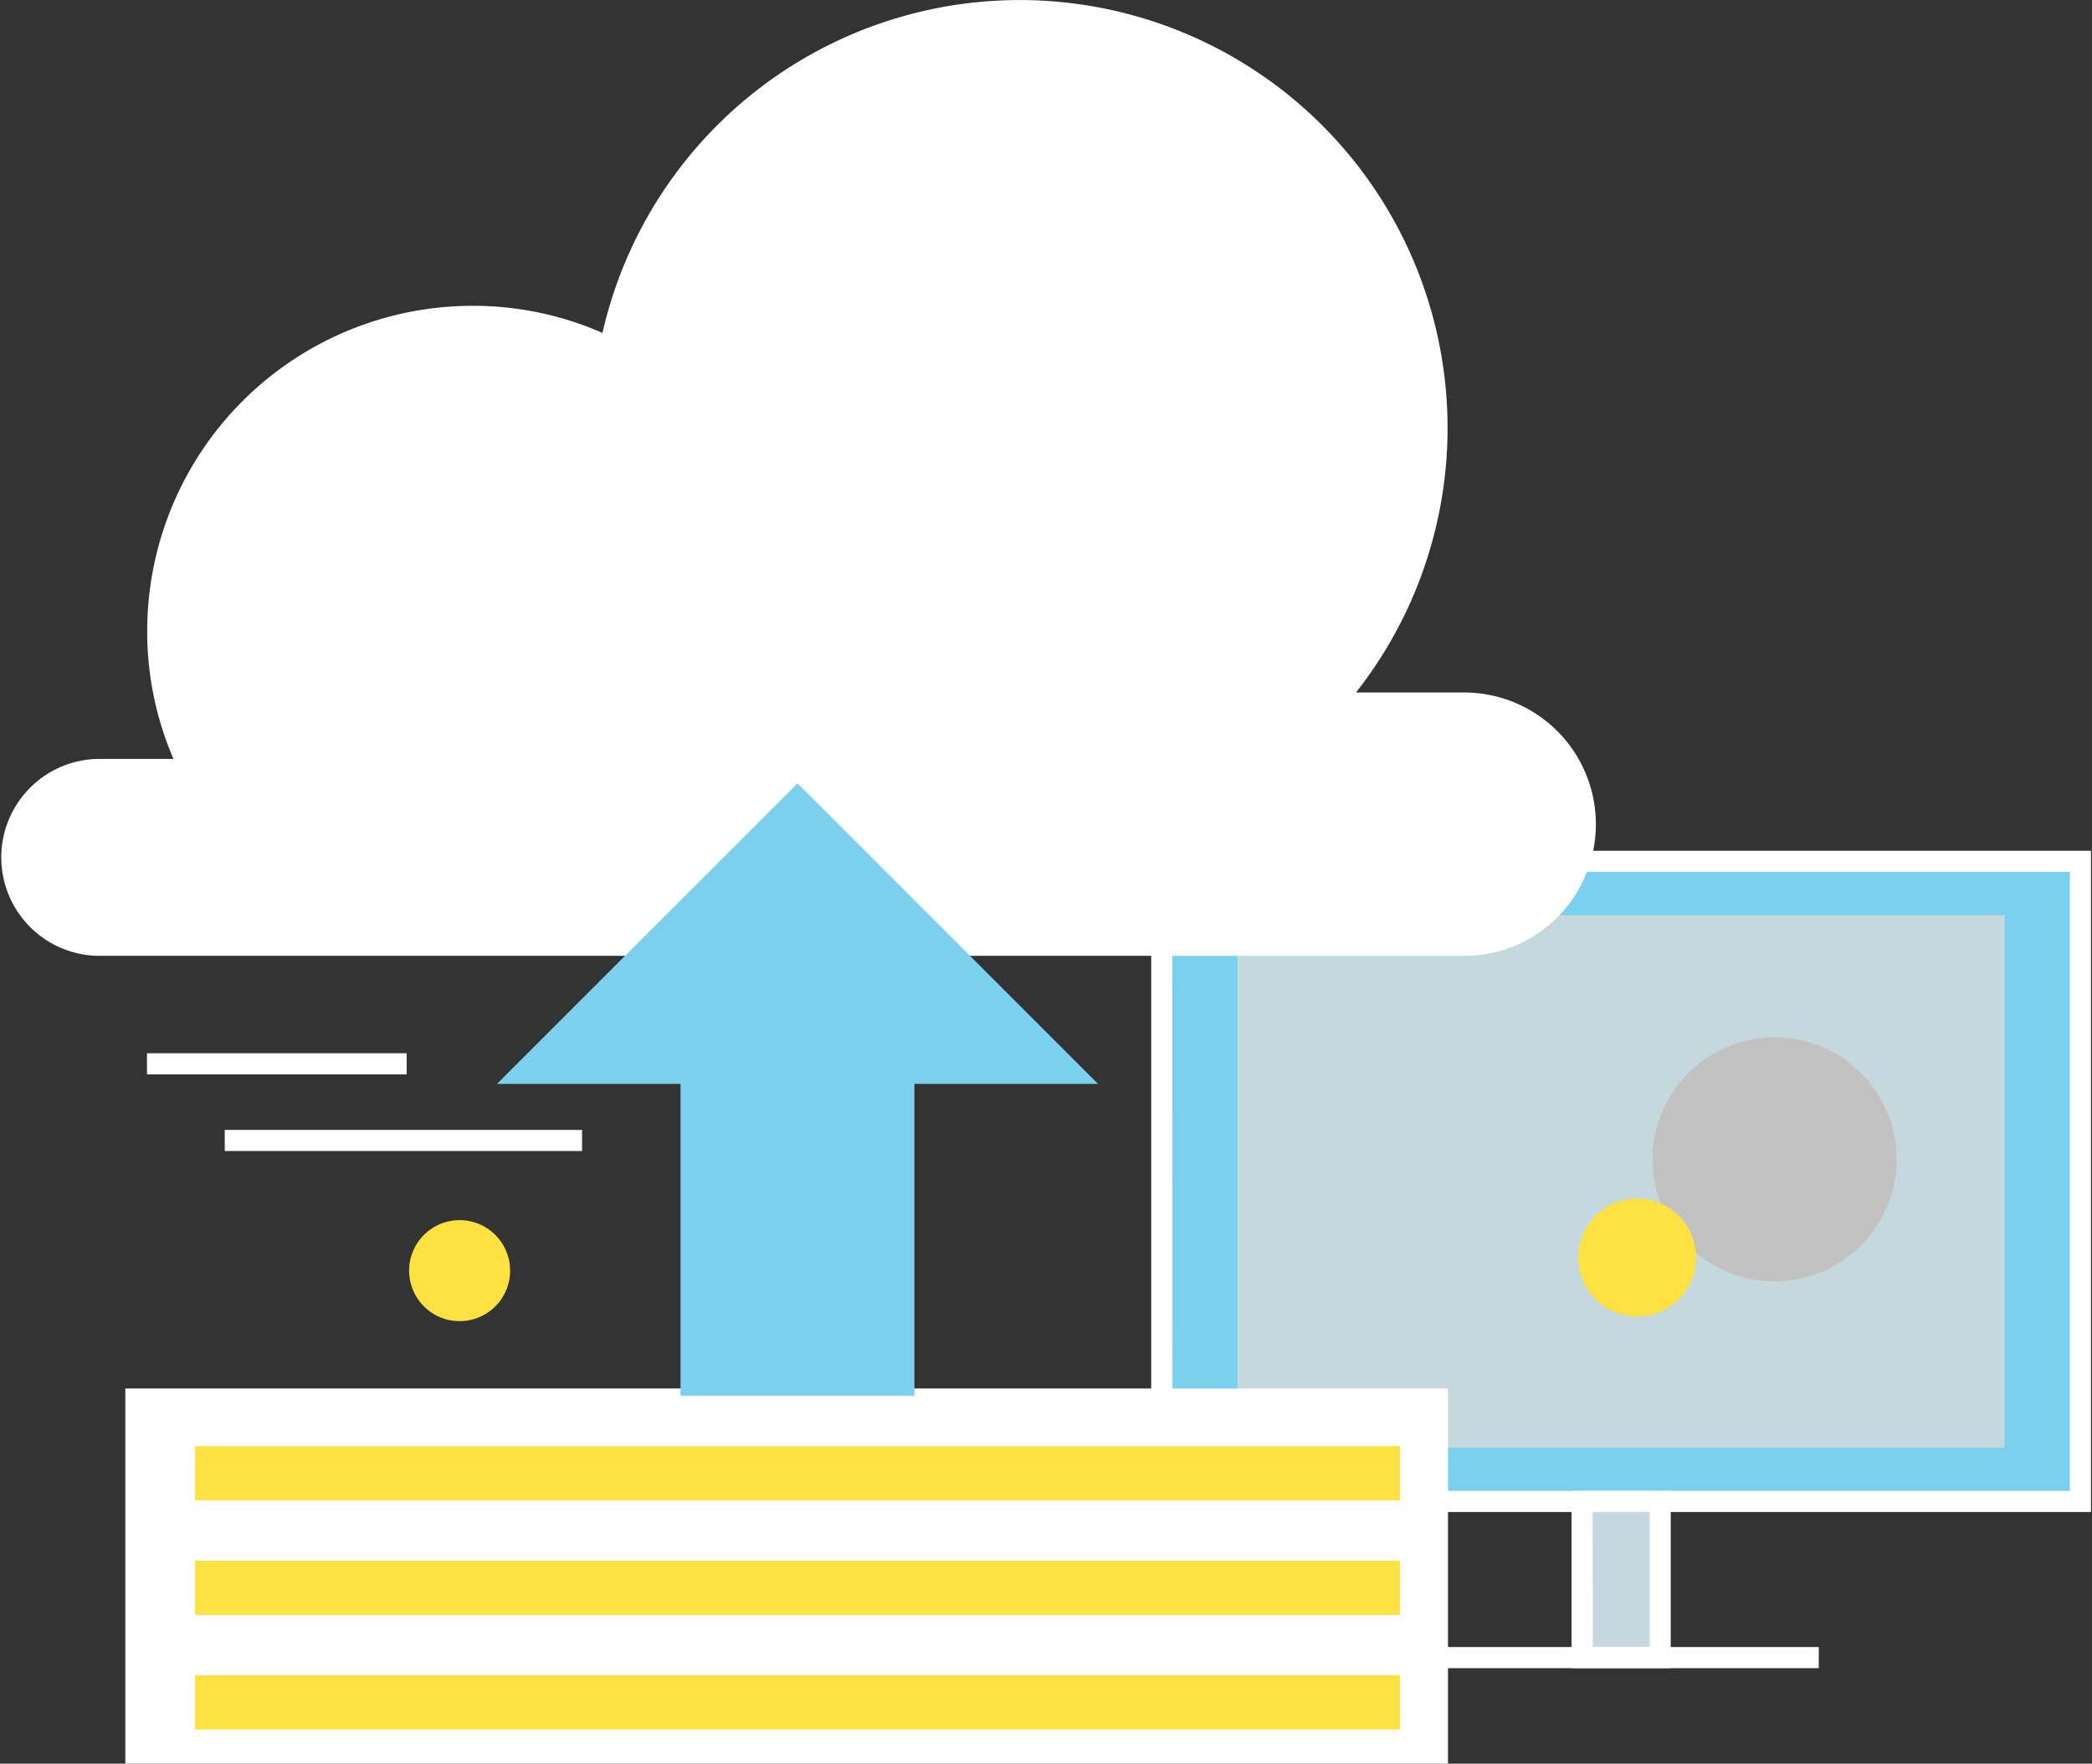
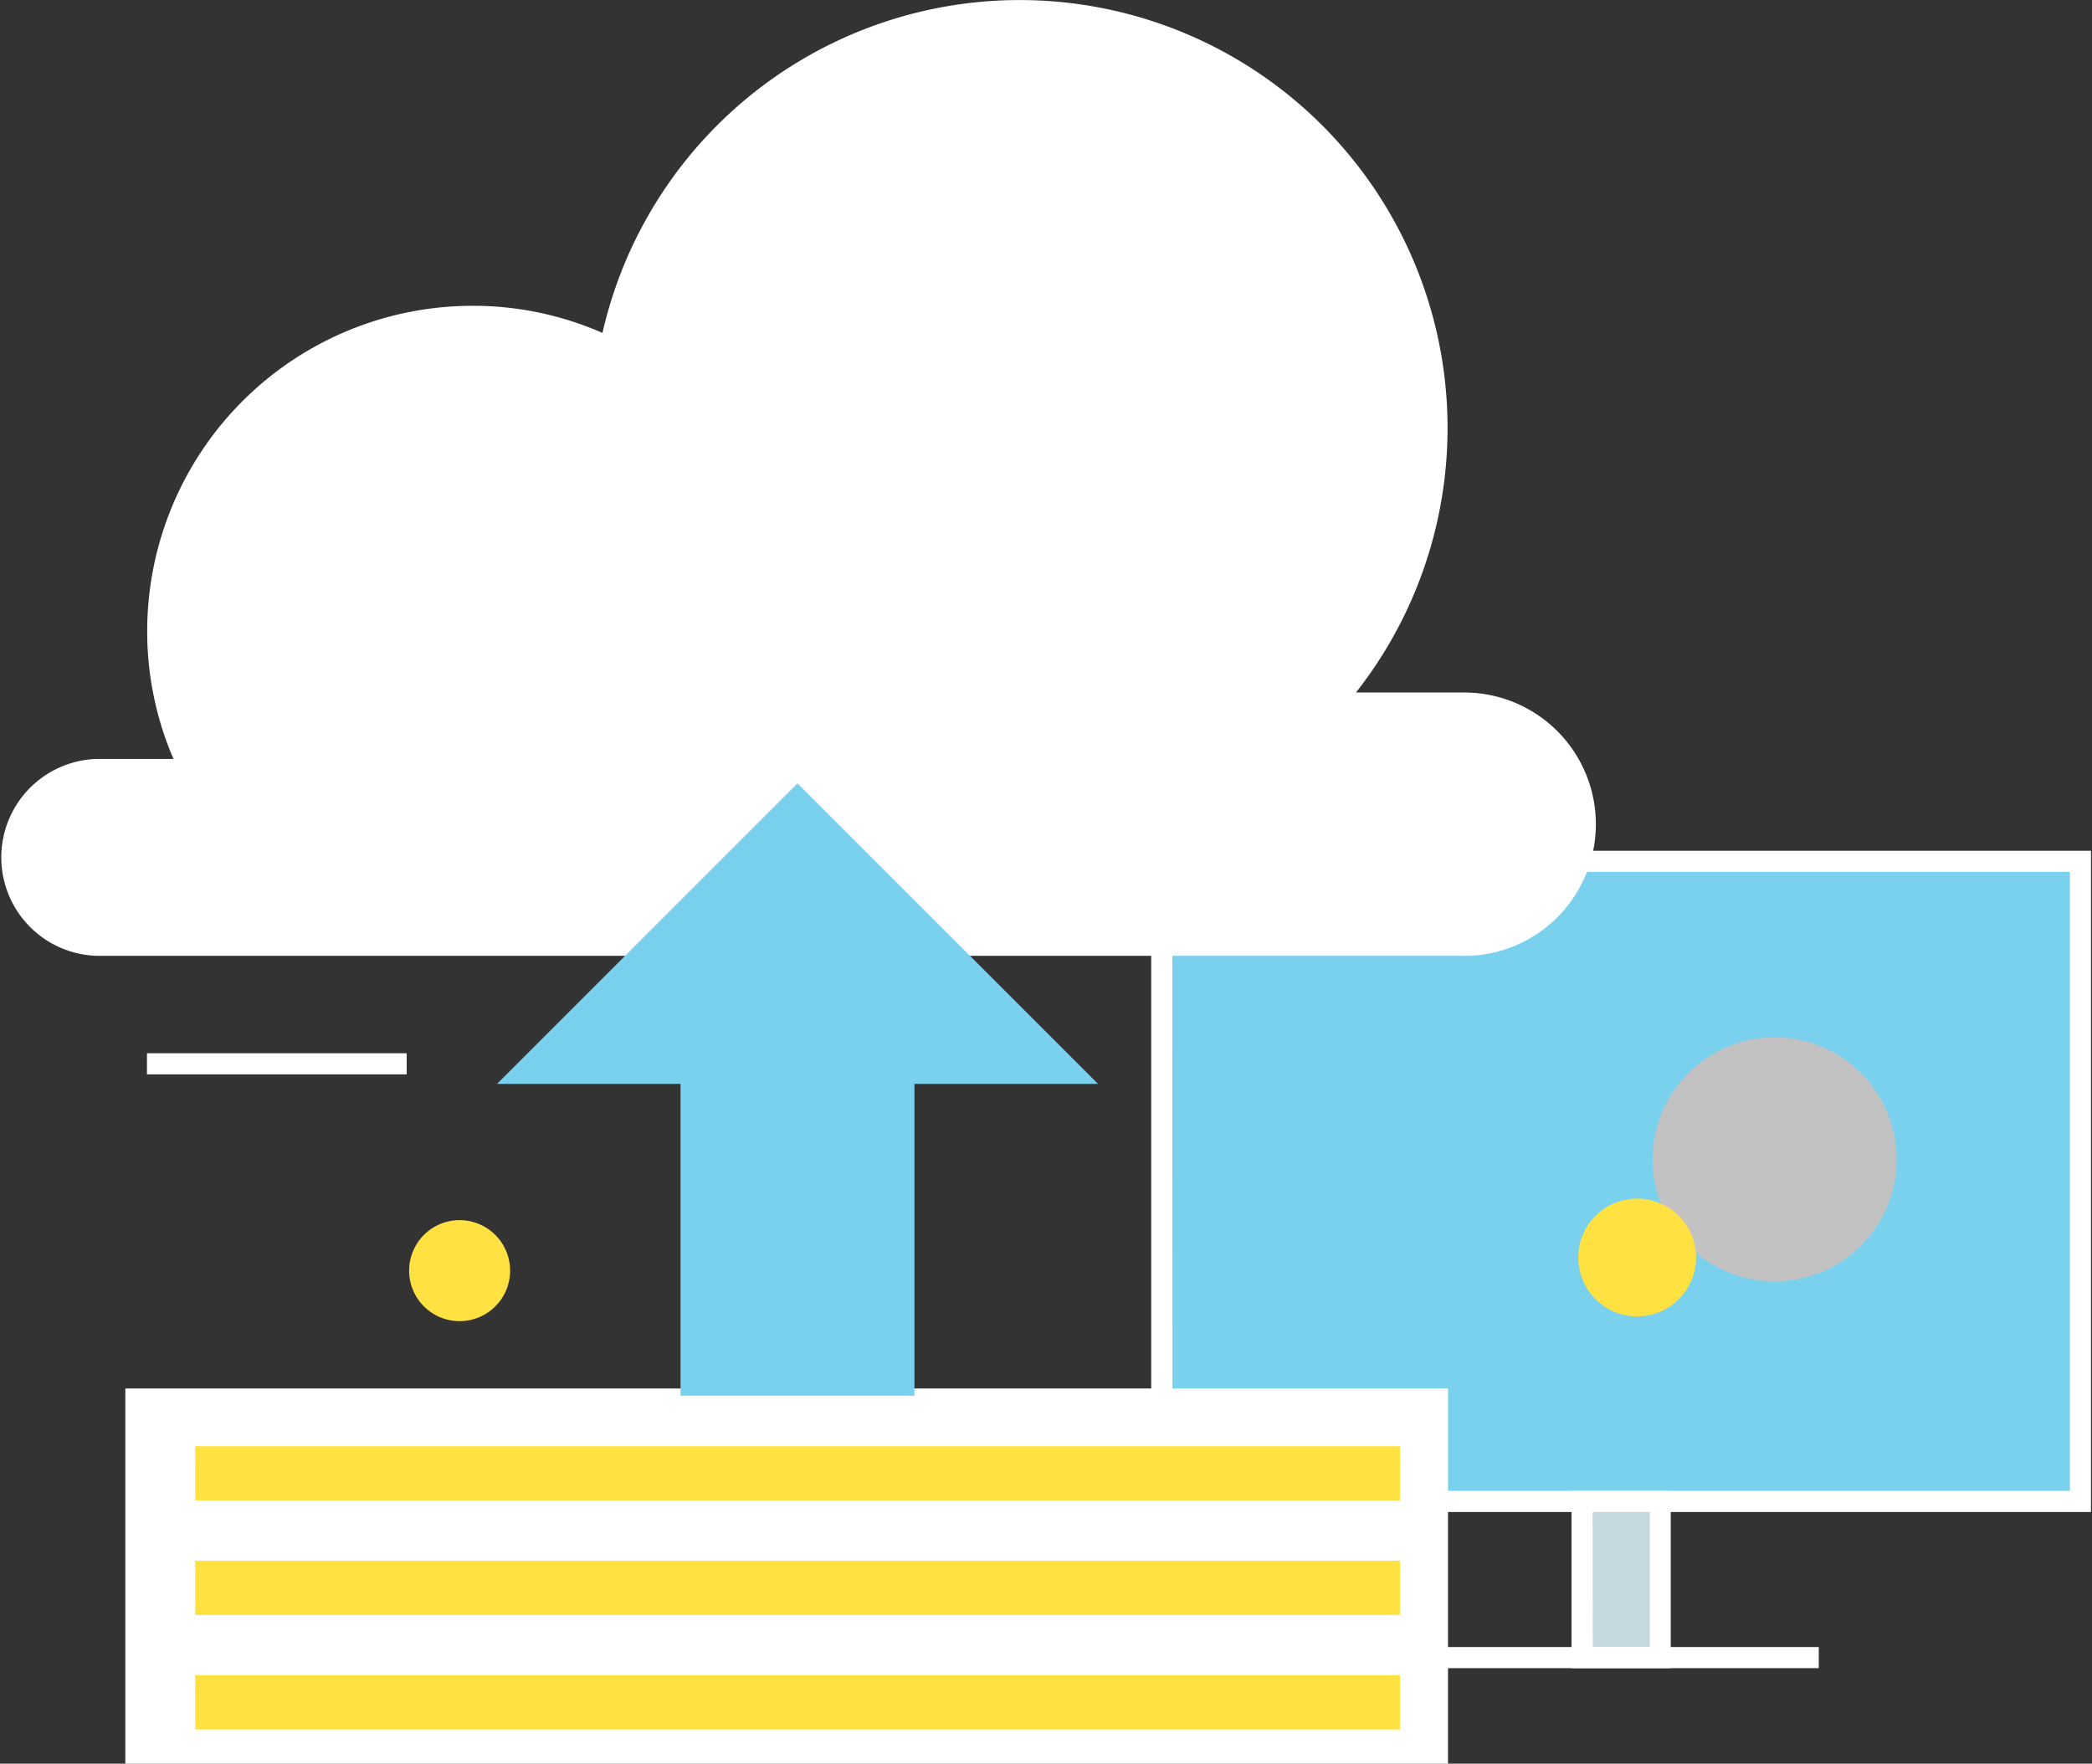
<svg xmlns="http://www.w3.org/2000/svg" id="Layer_4" data-name="Layer 4" viewBox="0 0 375.78 316.8">
  <rect x="0" y="0" width="375.78" height="316.8" fill="#333333" stroke="none" />
  <title>singlesource-illustration-white</title>
  <rect x="208.69" y="154.72" width="165.02" height="114.98" style="fill:#7ad1ee" />
  <path d="M375.6,271.59H206.79V152.82H375.6Zm-165-3.79H371.81V156.61H210.58Z" style="fill:#fff" />
  <rect x="284.18" y="269.69" width="14.03" height="28.05" style="fill:#c5d8de" />
  <path d="M300.11,299.64H282.29V267.8h17.82Zm-14-3.79h10.23V271.59H286.08Z" style="fill:#fff" />
  <rect x="255.7" y="295.85" width="71" height="3.79" style="fill:#fff" />
-   <rect x="222.31" y="164.36" width="137.78" height="95.68" style="fill:#c5d8de" />
  <rect x="22.51" y="249.41" width="237.59" height="67.39" style="fill:#fff" />
  <path d="M263,126.27H239.53A75,75,0,1,0,109.59,62.5a56.51,56.51,0,0,0-75.46,75.72H17.5a15.79,15.79,0,0,0,0,31.58H263a21.77,21.77,0,1,0,0-43.53Z" style="fill:#fff" />
  <path d="M263,171.69H17.5a17.69,17.69,0,0,1,0-35.37H31.16a57.82,57.82,0,0,1-4.72-23,58.46,58.46,0,0,1,58.4-58.39,57.73,57.73,0,0,1,23.38,4.87,76.86,76.86,0,1,1,135.35,64.59H263a23.66,23.66,0,1,1,0,47.32ZM17.5,140.12a13.89,13.89,0,0,0,0,27.78H263a19.87,19.87,0,0,0,0-39.74H235.34L238.1,125A73.06,73.06,0,1,0,111.45,62.87L111,65.29l-2.22-1.08A54.06,54.06,0,0,0,84.84,58.7a54.66,54.66,0,0,0-54.6,54.6,54,54,0,0,0,5.59,24.08l1.35,2.74Z" style="fill:#fff" />
  <polygon points="122.24 194.69 122.24 250.7 164.26 250.7 164.26 194.69 197.23 194.69 143.25 140.71 89.28 194.69 122.24 194.69" style="fill:#7ad1ee" />
  <rect x="35.04" y="259.77" width="216.43" height="9.74" style="fill:#ffe241" />
  <rect x="35.04" y="280.34" width="216.43" height="9.74" style="fill:#ffe241" />
  <rect x="35.04" y="300.91" width="216.43" height="9.74" style="fill:#ffe241" />
  <rect x="26.4" y="189.19" width="46.65" height="3.79" style="fill:#fff" />
  <path d="M340.69,208.24a21.92,21.92,0,1,1-21.92-21.91A21.92,21.92,0,0,1,340.69,208.24Z" style="fill:#c2c2c2" />
  <path d="M304.66,225.88a10.58,10.58,0,1,1-10.58-10.58A10.59,10.59,0,0,1,304.66,225.88Z" style="fill:#ffe241" />
  <path d="M91.63,228.24a9.07,9.07,0,1,1-9.07-9.07A9.07,9.07,0,0,1,91.63,228.24Z" style="fill:#ffe241" />
-   <rect x="40.37" y="202.96" width="64.18" height="3.79" style="fill:#fff" />
</svg>